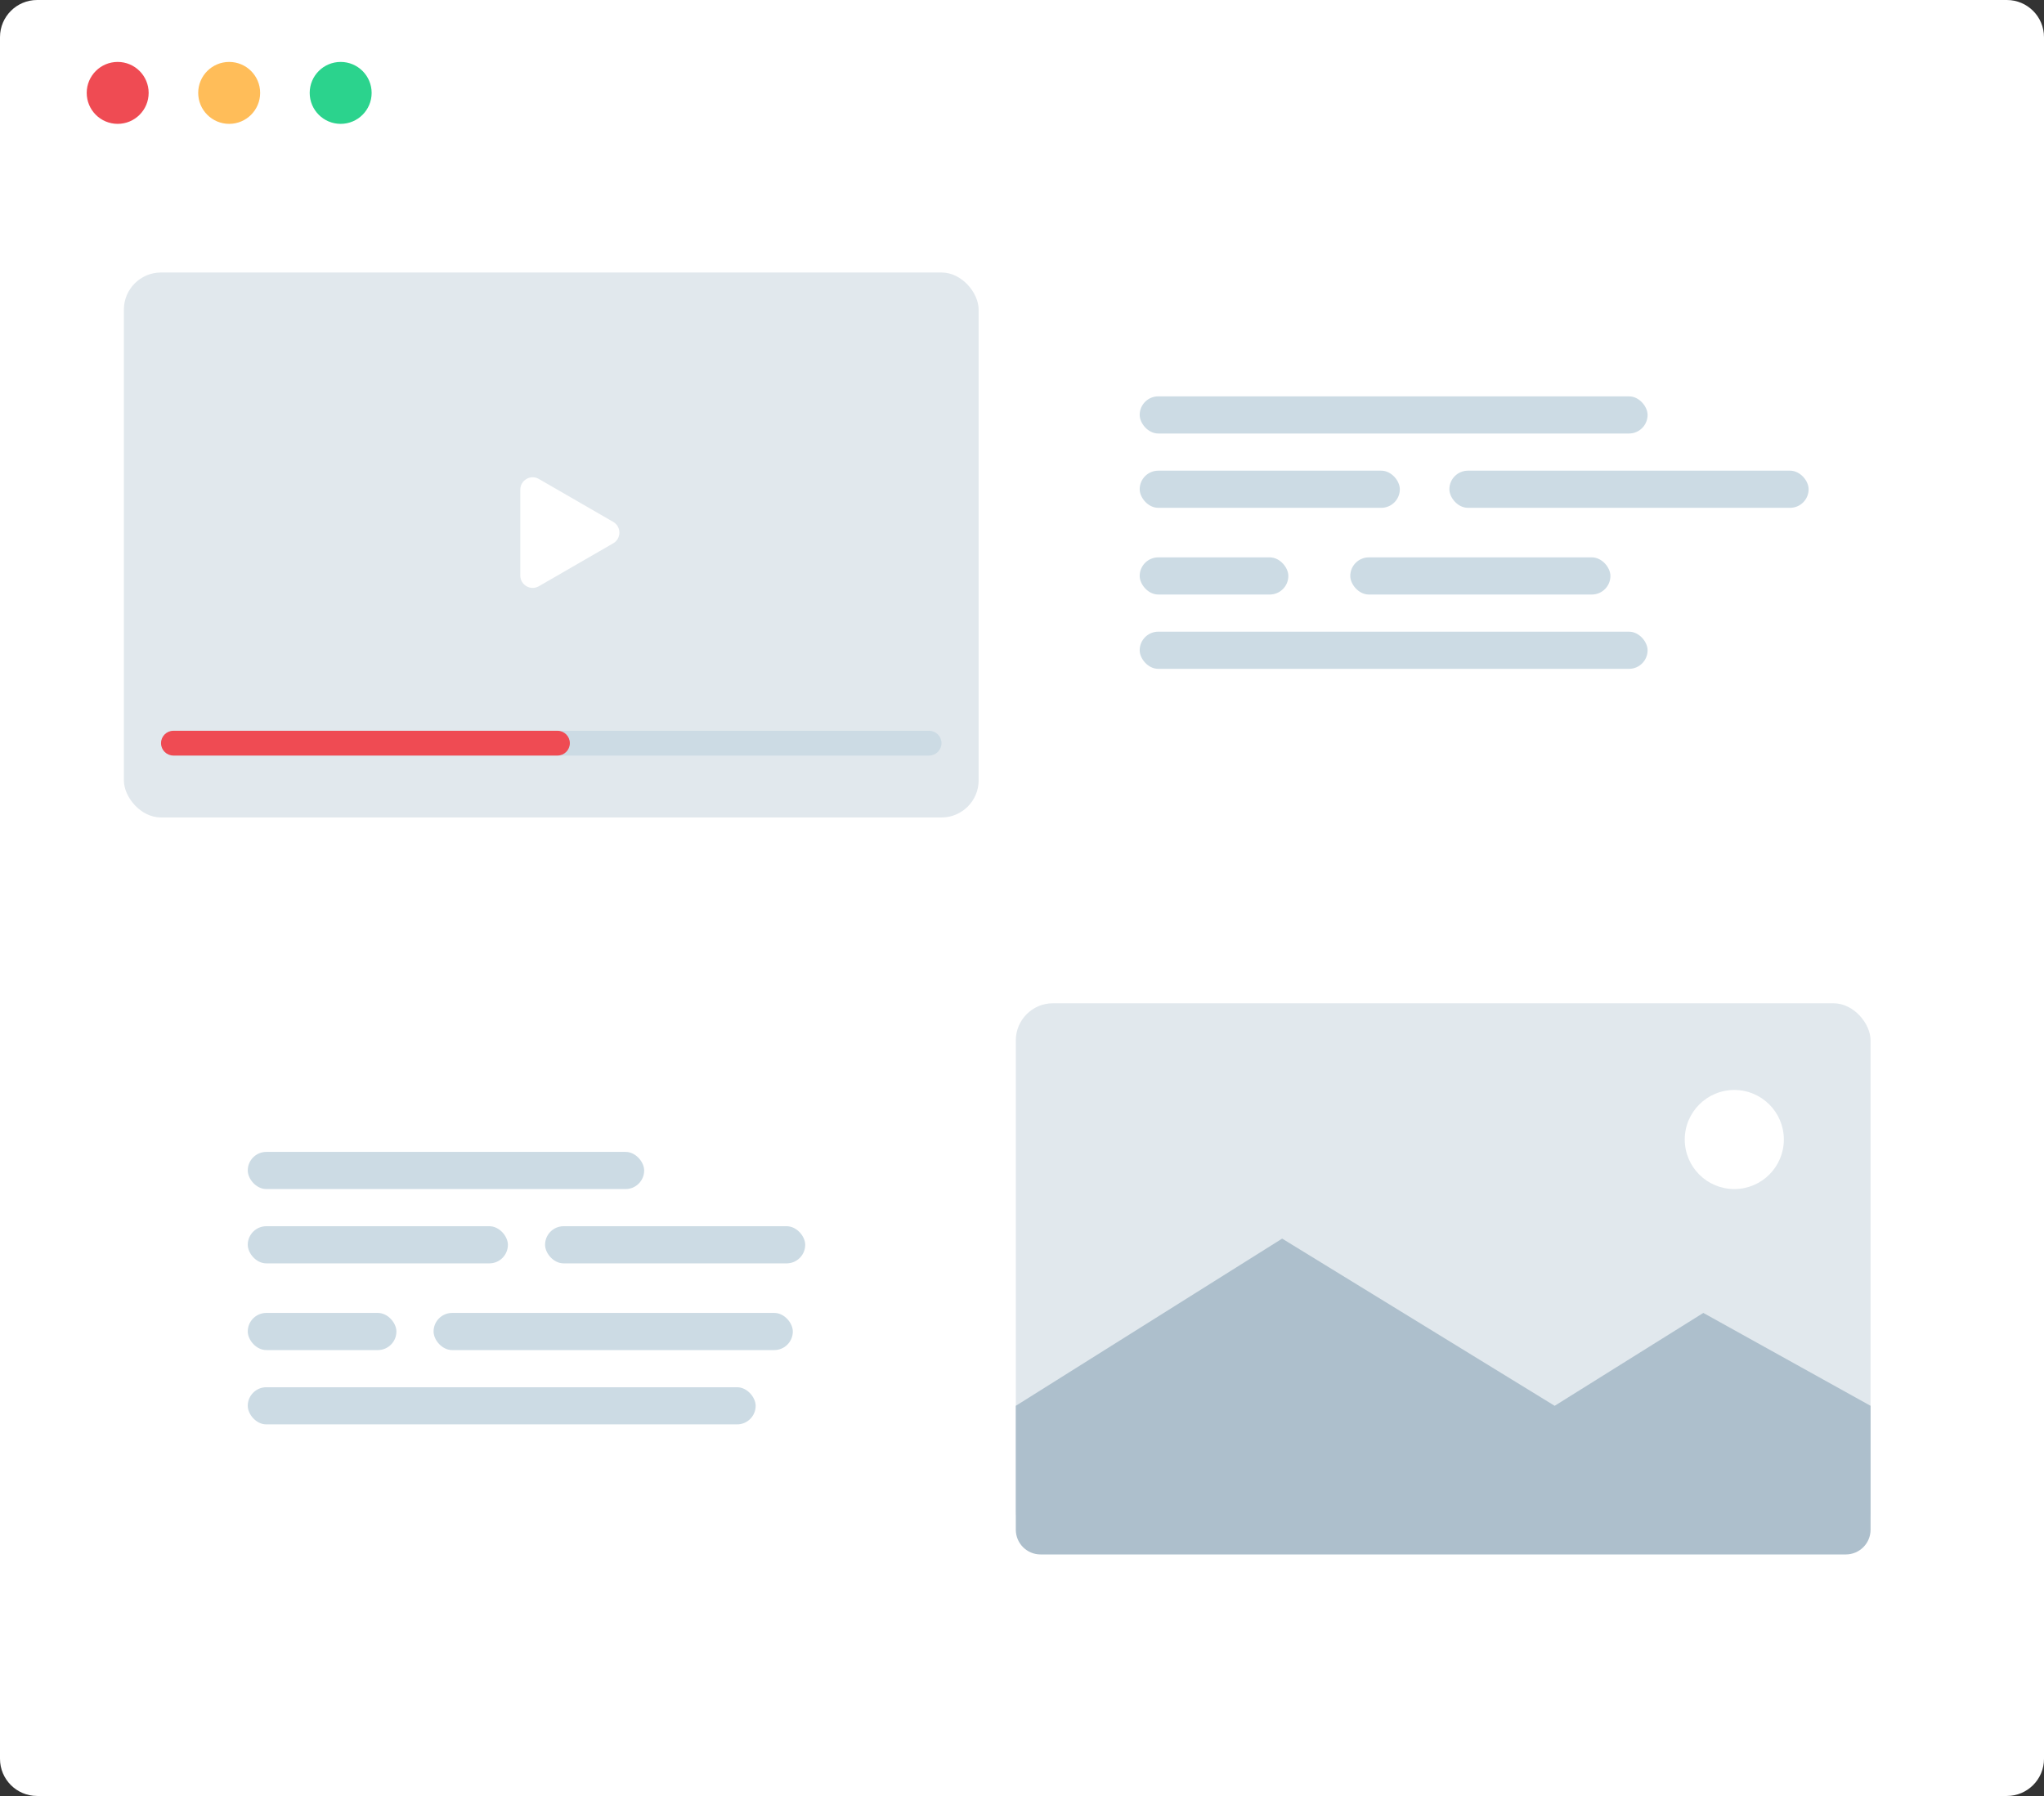
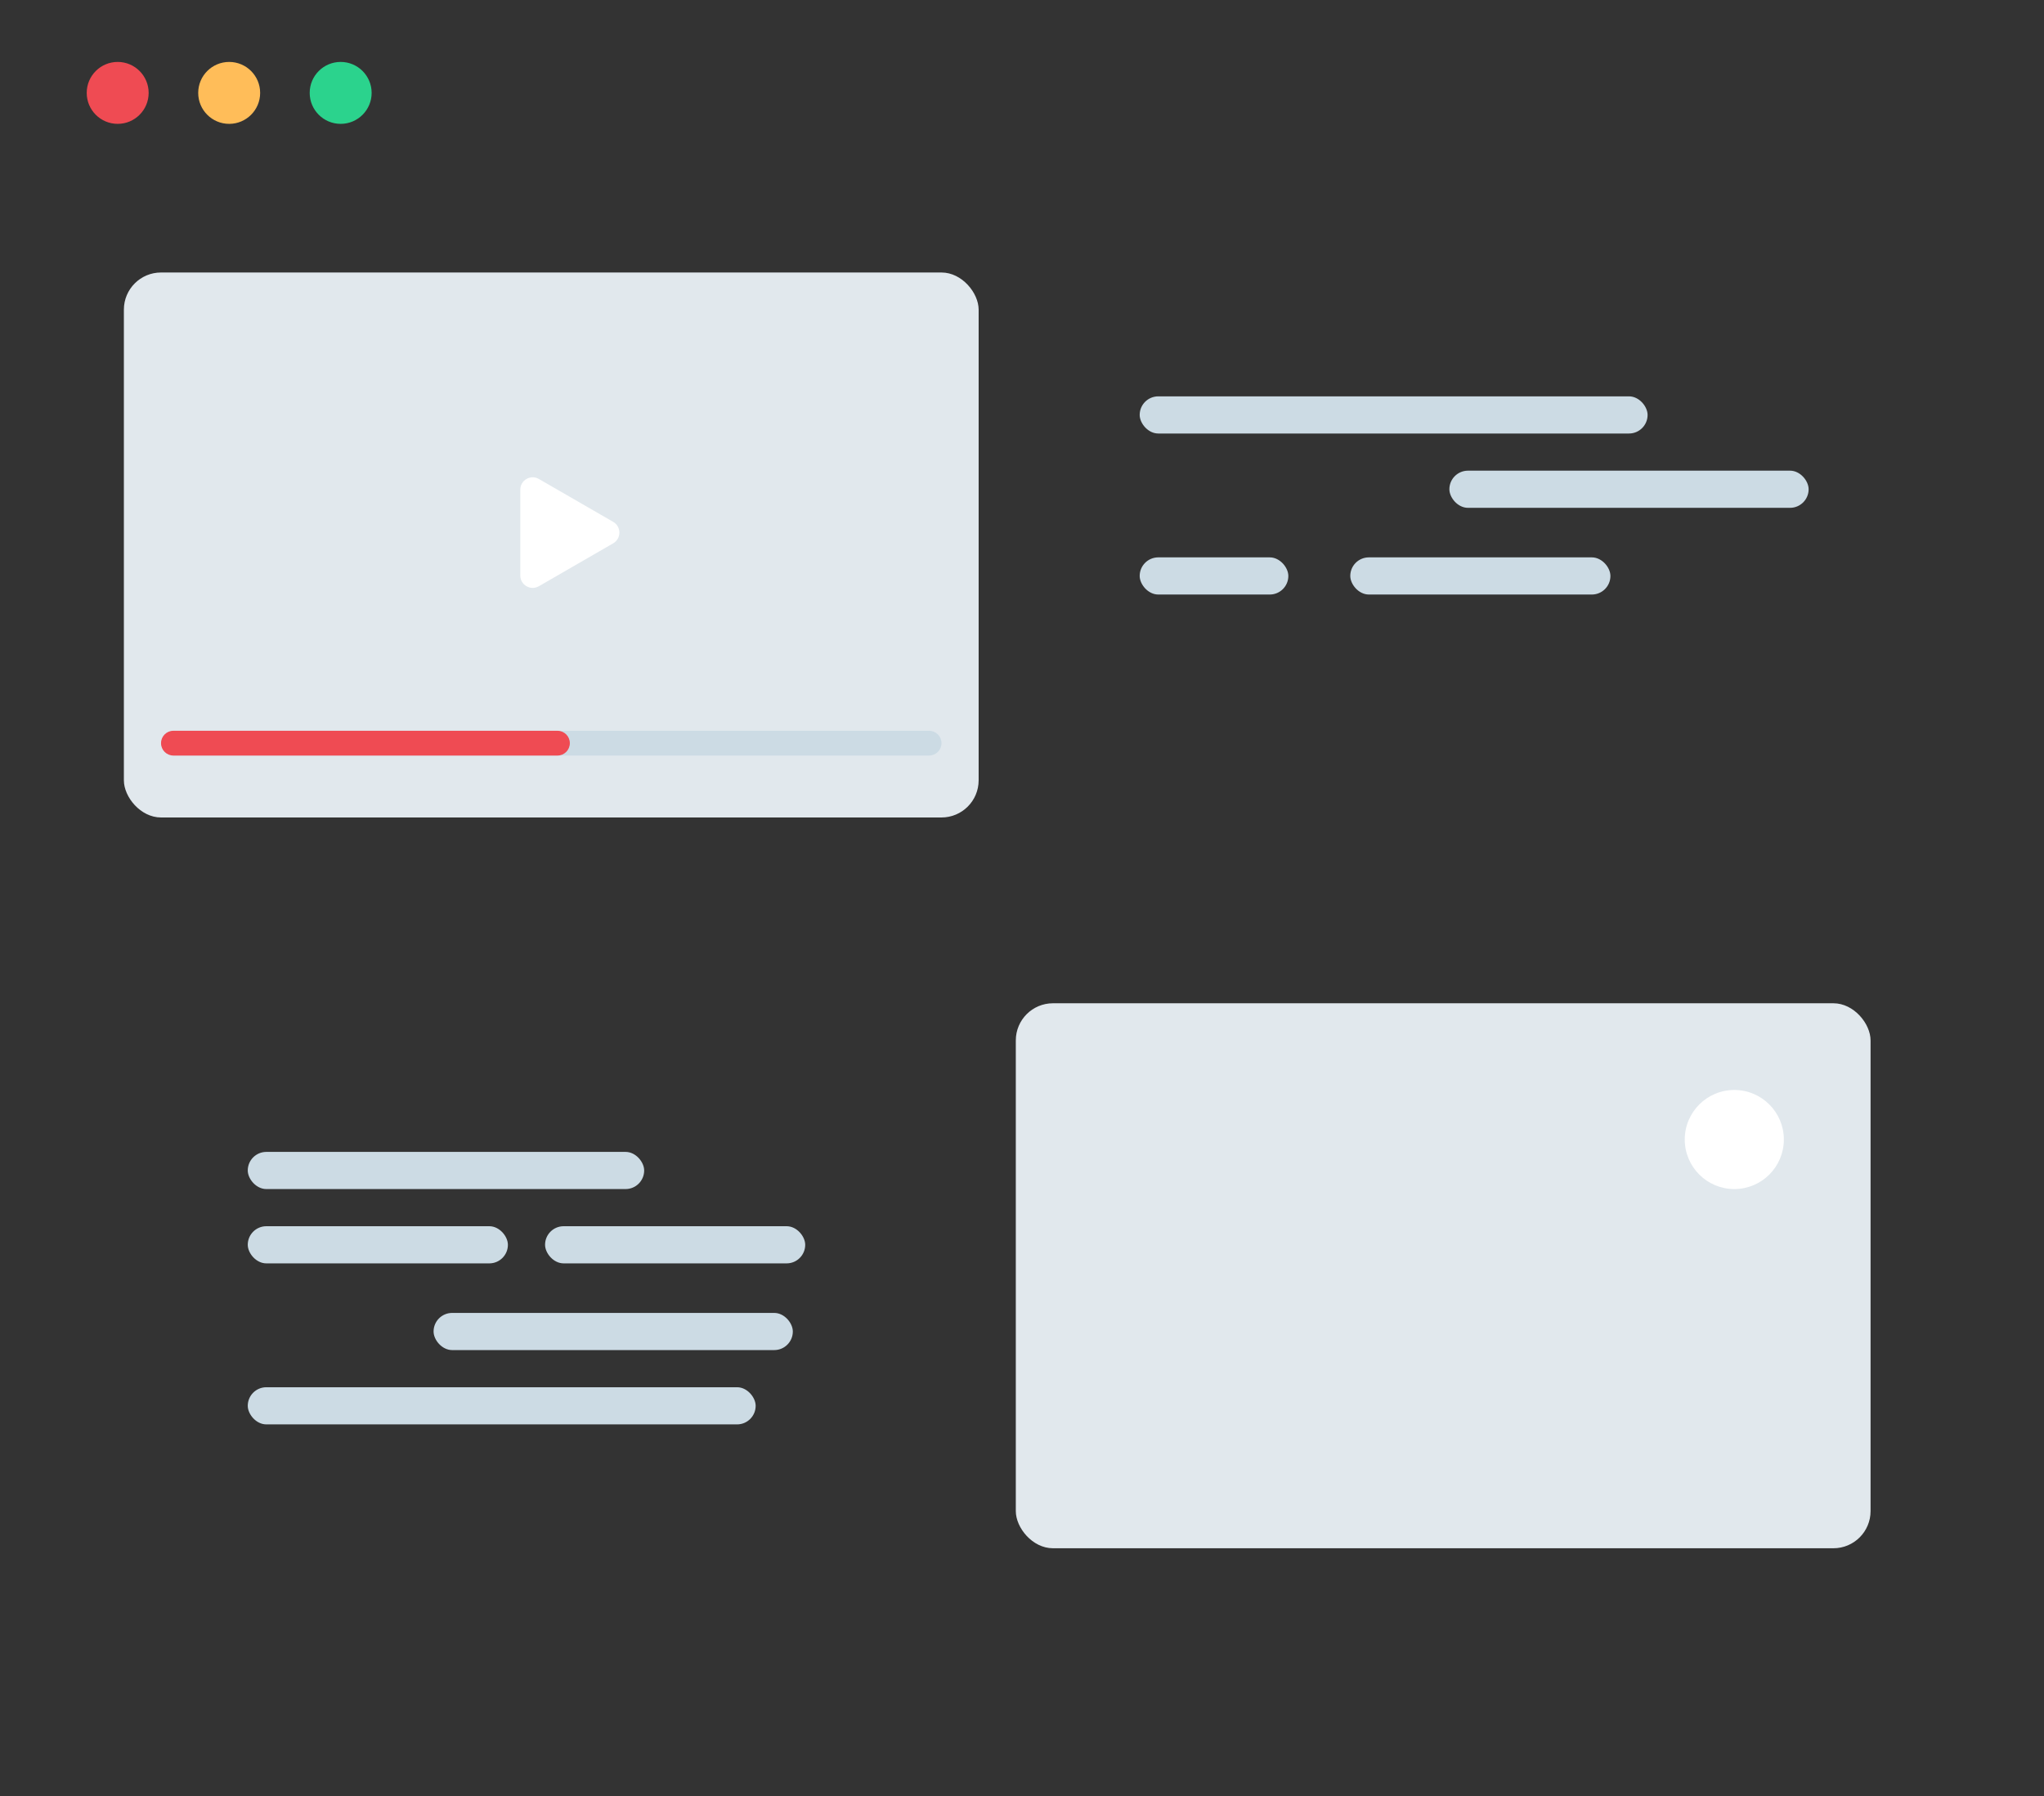
<svg xmlns="http://www.w3.org/2000/svg" width="165" height="145" viewBox="0 0 165 145" fill="none">
  <rect x="0" y="0" width="165" height="145" fill="#333333" stroke="none" />
-   <path d="M0 3C0 1.343 1.343 0 3 0H162C163.657 0 165 1.343 165 3V142C165 143.657 163.657 145 162 145H3C1.343 145 0 143.657 0 142V3Z" fill="white" />
  <circle cx="27.5" cy="7.5" r="2.5" fill="#2BD38D" />
  <circle cx="18.5" cy="7.5" r="2.5" fill="#FFBD59" />
  <circle cx="9.5" cy="7.5" r="2.5" fill="#EF4B53" />
  <rect x="10" y="22" width="69" height="44" rx="3" fill="#E1E8ED" />
  <rect x="82" y="81" width="69" height="44" rx="3" fill="#E1E8ED" />
-   <path d="M103.5 100L82 113.5V123.5C82 124.605 82.895 125.5 84 125.5H149C150.105 125.5 151 124.605 151 123.5V113.5L137.5 106L125.5 113.5L103.5 100Z" fill="#ADBFCC" />
  <path fill-rule="evenodd" clip-rule="evenodd" d="M13 60C13 59.448 13.448 59 14 59H75C75.552 59 76 59.448 76 60C76 60.552 75.552 61 75 61H14C13.448 61 13 60.552 13 60Z" fill="#CCDBE4" />
  <path fill-rule="evenodd" clip-rule="evenodd" d="M13 60C13 59.448 13.448 59 14 59H45C45.552 59 46 59.448 46 60C46 60.552 45.552 61 45 61H14C13.448 61 13 60.552 13 60Z" fill="#EF4B53" />
  <path d="M49.5 42.134C50.167 42.519 50.167 43.481 49.5 43.866L43.5 47.33C42.833 47.715 42 47.234 42 46.464L42 39.536C42 38.766 42.833 38.285 43.5 38.67L49.5 42.134Z" fill="white" />
  <rect x="92" y="32" width="41" height="3" rx="1.5" fill="#CCDBE4" />
-   <rect x="92" y="51" width="41" height="3" rx="1.5" fill="#CCDBE4" />
-   <rect x="92" y="38" width="21" height="3" rx="1.5" fill="#CCDBE4" />
  <rect x="109" y="45" width="21" height="3" rx="1.5" fill="#CCDBE4" />
  <rect x="117" y="38" width="29" height="3" rx="1.5" fill="#CCDBE4" />
  <rect x="92" y="45" width="12" height="3" rx="1.5" fill="#CCDBE4" />
  <rect x="20" y="93" width="32" height="3" rx="1.5" fill="#CCDBE4" />
  <rect x="20" y="112" width="41" height="3" rx="1.5" fill="#CCDBE4" />
  <rect x="20" y="99" width="21" height="3" rx="1.5" fill="#CCDBE4" />
  <rect x="44" y="99" width="21" height="3" rx="1.5" fill="#CCDBE4" />
  <rect x="35" y="106" width="29" height="3" rx="1.5" fill="#CCDBE4" />
-   <rect x="20" y="106" width="12" height="3" rx="1.5" fill="#CCDBE4" />
  <circle cx="140" cy="92" r="4" fill="white" />
</svg>